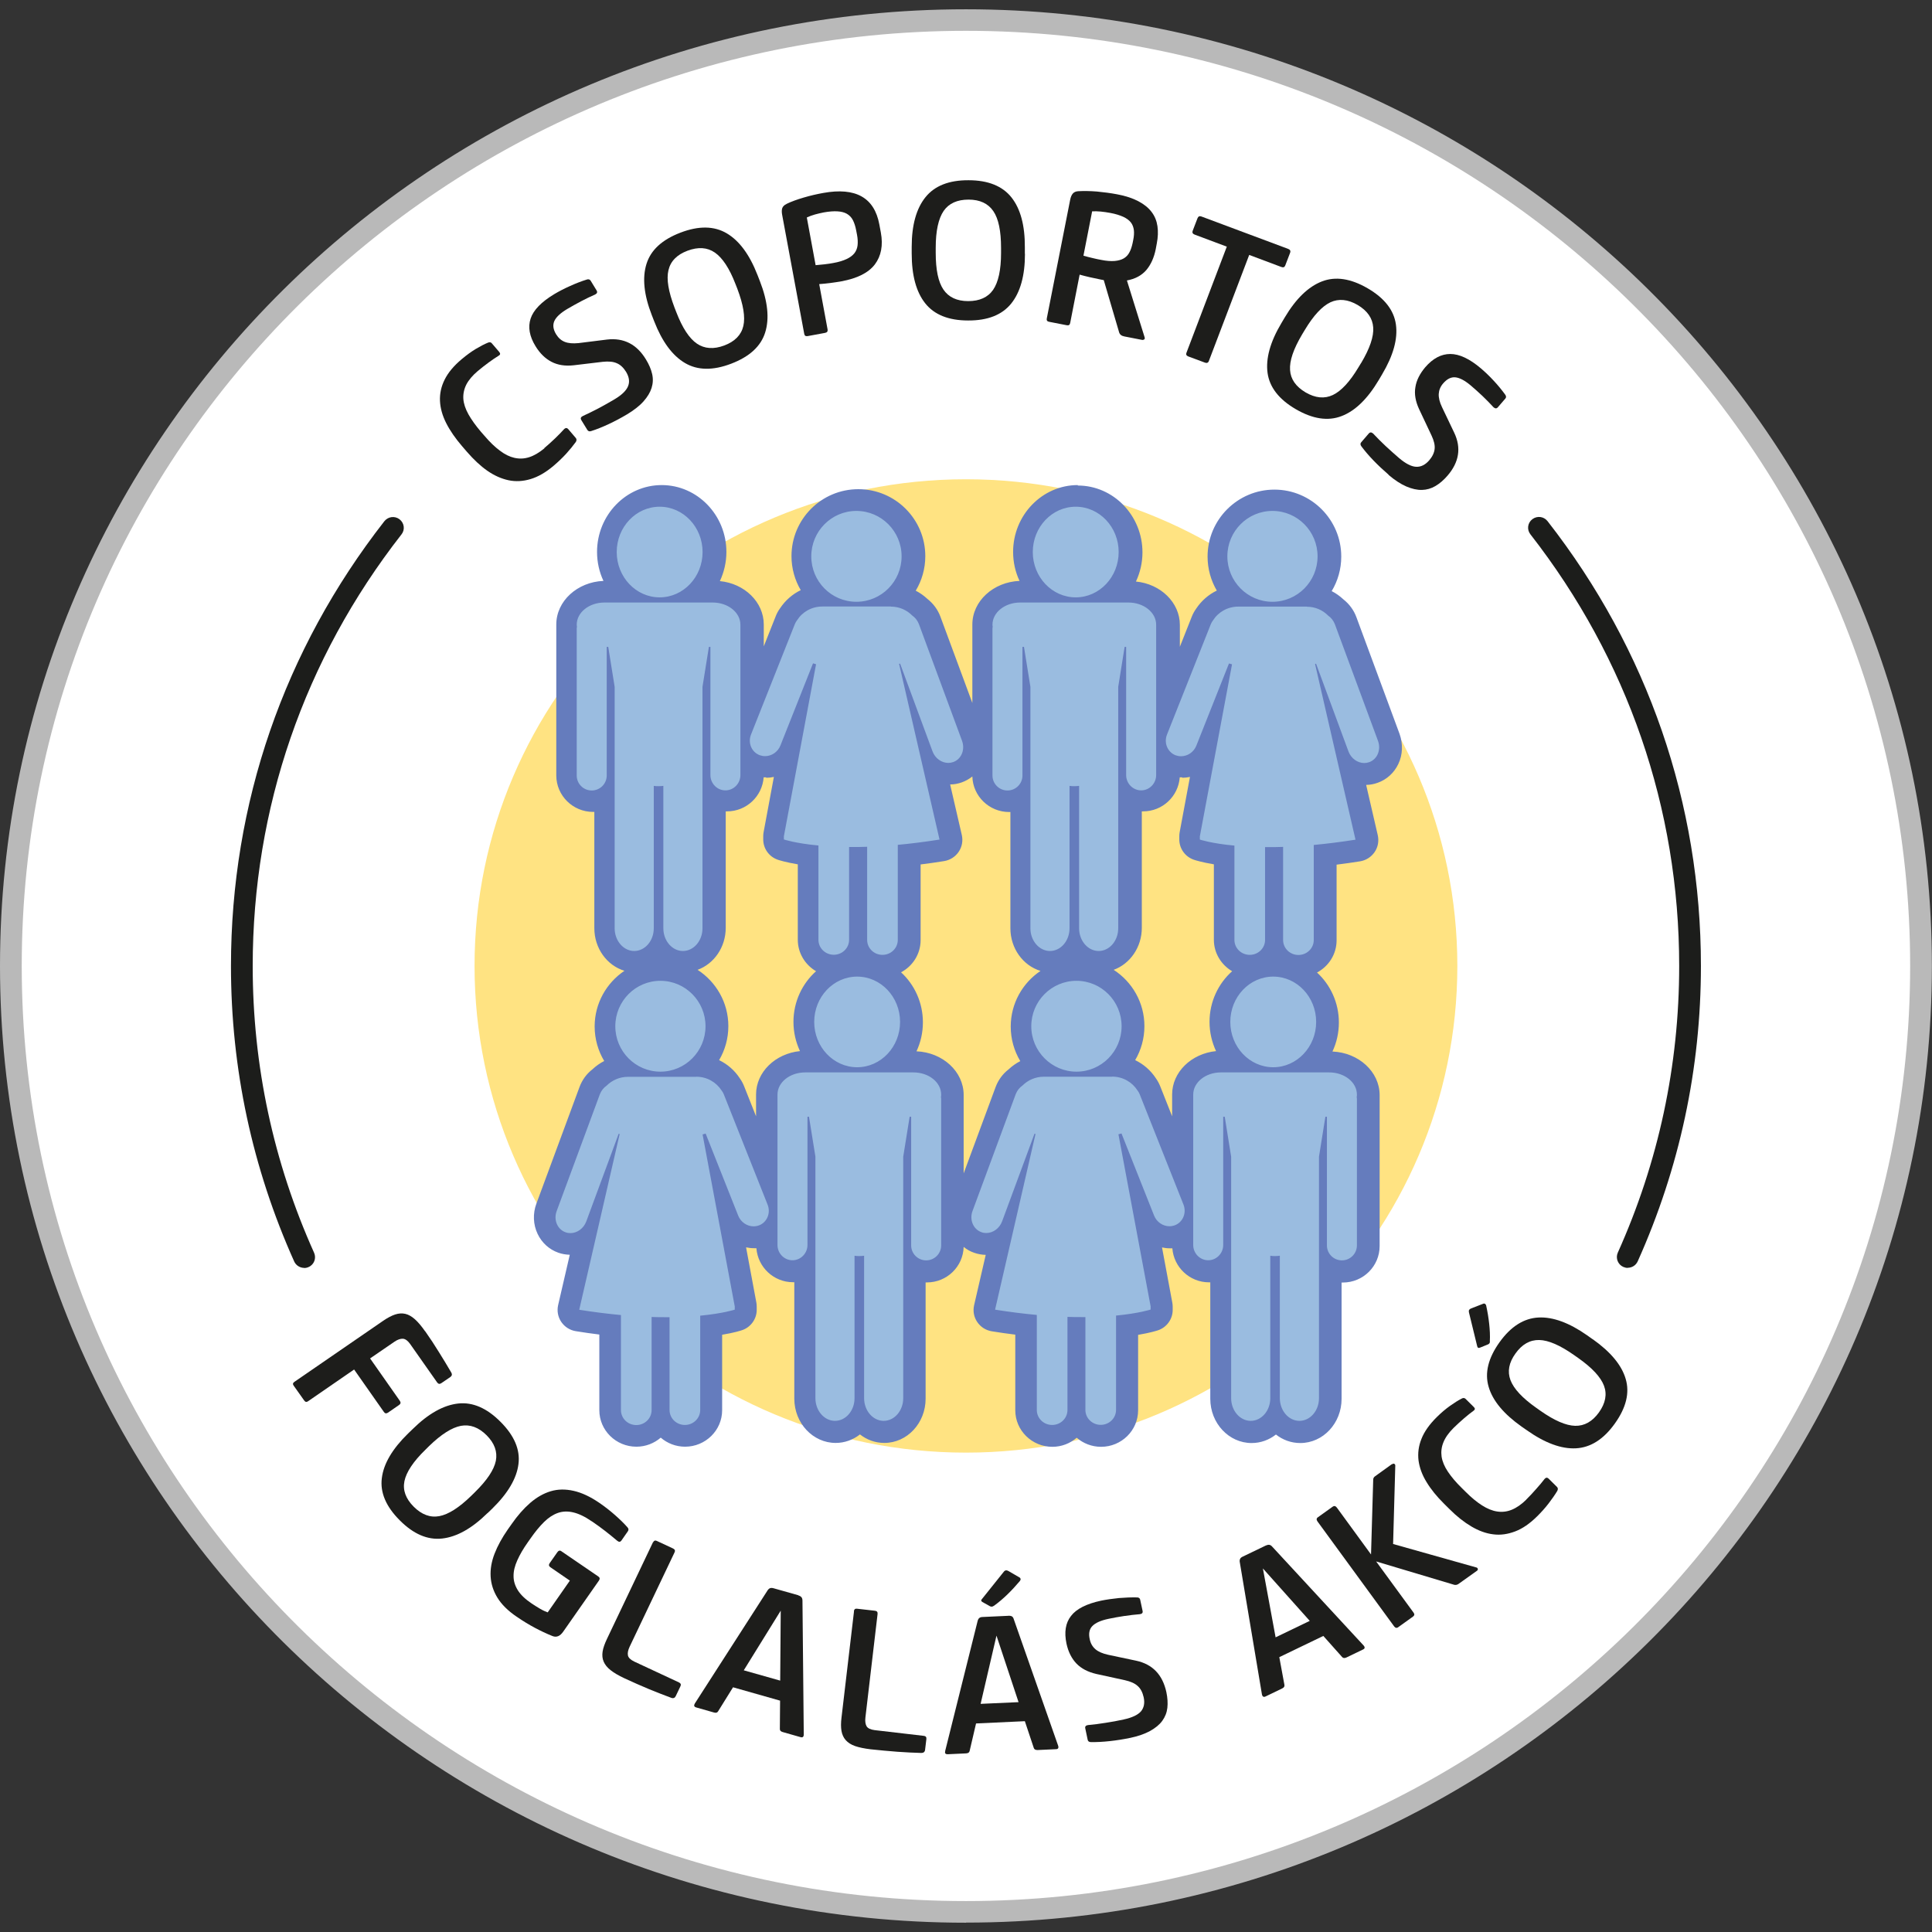
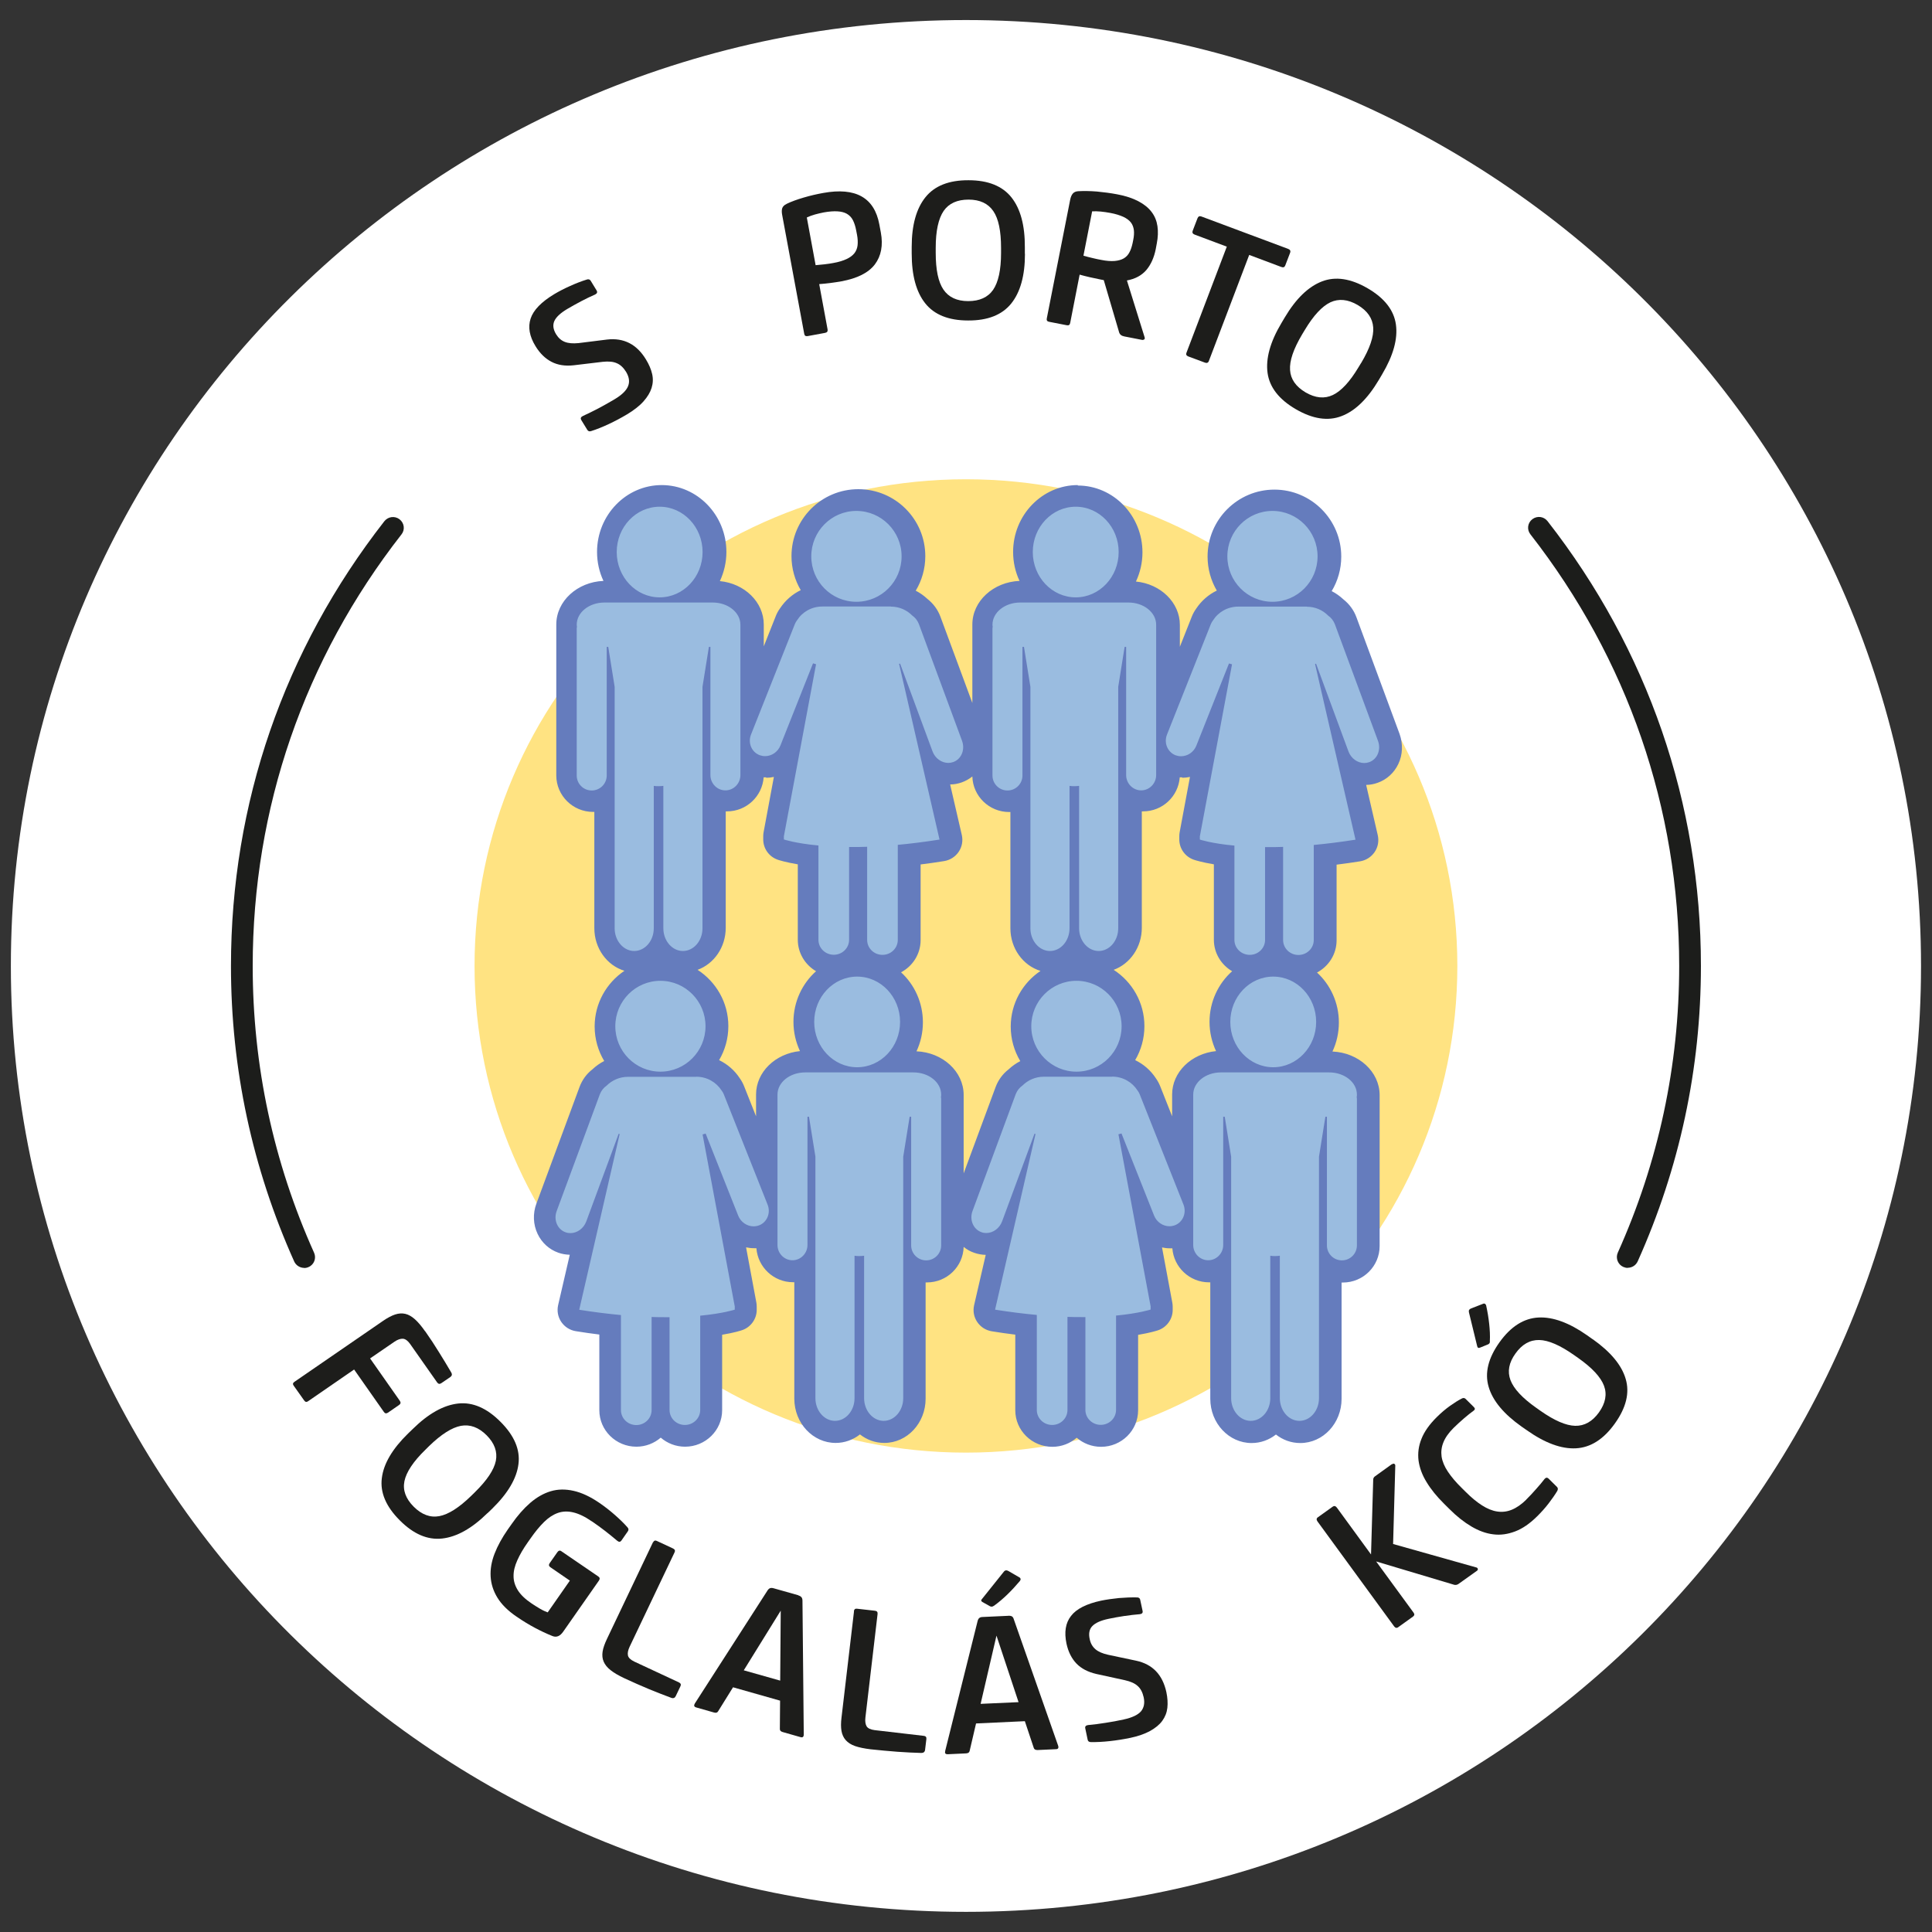
<svg xmlns="http://www.w3.org/2000/svg" width="104" height="104" viewBox="0 0 104 104" fill="none">
  <rect x="0" y="0" width="104" height="104" fill="#333333" stroke="none" />
  <g clip-path="url(#clip0_929_547)">
    <path d="M51.997 102.915C80.391 102.915 103.409 80.118 103.409 51.997C103.409 23.876 80.391 1.079 51.997 1.079C23.603 1.079 0.585 23.876 0.585 51.997C0.585 80.118 23.603 102.915 51.997 102.915Z" fill="white" />
-     <path d="M51.997 103.5C23.328 103.5 0 80.397 0 51.997C0 23.598 23.328 0.5 51.997 0.5C80.667 0.5 103.994 23.603 103.994 51.997C103.994 80.391 80.667 103.494 51.997 103.494V103.5ZM51.997 1.659C23.971 1.659 1.17 24.241 1.17 51.997C1.17 79.754 23.971 102.335 51.997 102.335C80.023 102.335 102.824 79.754 102.824 51.997C102.824 24.241 80.029 1.659 51.997 1.659Z" fill="#B9B9B9" />
    <path d="M51.997 25.695C59.088 25.695 65.758 28.43 70.778 33.396C75.793 38.362 78.554 44.968 78.554 51.997C78.554 59.026 75.793 65.626 70.778 70.598C65.764 75.564 59.094 78.299 51.997 78.299C44.9 78.299 38.236 75.564 33.216 70.598C28.201 65.632 25.44 59.026 25.44 51.997C25.44 44.968 28.201 38.368 33.216 33.396C38.23 28.43 44.9 25.695 51.997 25.695ZM51.997 23.957C44.754 23.957 37.504 26.692 31.975 32.168C20.917 43.12 20.917 60.874 31.975 71.821C37.504 77.297 44.748 80.032 51.997 80.032C59.246 80.032 66.49 77.297 72.019 71.821C83.077 60.869 83.077 43.114 72.019 32.168C66.49 26.692 59.246 23.957 51.997 23.957Z" fill="white" />
-     <path d="M29.296 24.125C29.494 23.957 29.688 23.783 29.881 23.598C30.074 23.412 30.238 23.244 30.372 23.093C30.448 23.024 30.518 23.024 30.583 23.093L30.998 23.58C31.045 23.638 31.045 23.708 30.998 23.789C30.852 23.991 30.676 24.206 30.471 24.432C30.267 24.652 30.044 24.866 29.805 25.069C29.383 25.429 28.968 25.666 28.564 25.788C28.16 25.91 27.762 25.933 27.376 25.852C26.99 25.77 26.61 25.602 26.235 25.342C25.861 25.081 25.498 24.739 25.136 24.322L24.866 24.009C24.509 23.592 24.223 23.18 24.018 22.775C23.813 22.369 23.702 21.969 23.684 21.581C23.667 21.193 23.749 20.805 23.936 20.434C24.123 20.057 24.427 19.692 24.855 19.333C25.112 19.118 25.364 18.933 25.604 18.788C25.849 18.643 26.066 18.527 26.265 18.446C26.352 18.411 26.423 18.417 26.47 18.475L26.873 18.944C26.943 19.031 26.938 19.095 26.844 19.147C26.692 19.24 26.51 19.362 26.306 19.512C26.101 19.663 25.902 19.819 25.715 19.976C25.434 20.213 25.229 20.457 25.1 20.706C24.977 20.955 24.925 21.21 24.942 21.471C24.96 21.732 25.054 22.01 25.217 22.305C25.381 22.595 25.604 22.908 25.89 23.244L26.078 23.458C26.364 23.794 26.639 24.061 26.908 24.258C27.172 24.461 27.435 24.588 27.692 24.646C27.95 24.704 28.213 24.698 28.482 24.612C28.745 24.53 29.02 24.368 29.307 24.131L29.296 24.125Z" fill="#1D1D1B" />
    <path d="M33.742 22.311C33.432 22.497 33.105 22.67 32.771 22.827C32.438 22.983 32.121 23.111 31.829 23.203C31.735 23.238 31.665 23.215 31.618 23.145L31.291 22.612C31.238 22.526 31.261 22.45 31.367 22.398C31.654 22.265 31.94 22.126 32.227 21.975C32.514 21.824 32.794 21.662 33.081 21.494C33.479 21.256 33.719 21.019 33.812 20.781C33.906 20.544 33.865 20.289 33.701 20.016C33.561 19.79 33.397 19.634 33.204 19.553C33.011 19.466 32.759 19.443 32.443 19.477L30.881 19.663C30.419 19.715 30.021 19.651 29.688 19.477C29.354 19.304 29.067 19.026 28.828 18.637C28.5 18.104 28.412 17.606 28.564 17.148C28.716 16.69 29.138 16.256 29.828 15.838C30.08 15.688 30.366 15.537 30.682 15.398C30.998 15.253 31.302 15.137 31.583 15.05C31.677 15.016 31.747 15.039 31.794 15.108L32.116 15.636C32.168 15.723 32.145 15.798 32.04 15.85C31.794 15.96 31.536 16.082 31.273 16.221C31.01 16.36 30.764 16.499 30.536 16.632C30.167 16.852 29.939 17.067 29.84 17.281C29.746 17.496 29.775 17.733 29.939 18C30.062 18.197 30.214 18.33 30.407 18.405C30.6 18.481 30.846 18.498 31.144 18.469L32.677 18.278C33.573 18.174 34.275 18.527 34.772 19.35C34.936 19.617 35.047 19.877 35.105 20.132C35.164 20.387 35.152 20.636 35.076 20.88C35 21.123 34.854 21.367 34.637 21.61C34.421 21.853 34.117 22.085 33.736 22.317L33.742 22.311Z" fill="#1D1D1B" />
-     <path d="M40.904 15.132C41.331 16.227 41.424 17.148 41.19 17.896C40.956 18.643 40.348 19.199 39.365 19.576C38.382 19.953 37.551 19.941 36.872 19.541C36.194 19.141 35.644 18.394 35.217 17.299L35.088 16.968C34.661 15.873 34.567 14.952 34.801 14.204C35.035 13.457 35.644 12.901 36.627 12.524C37.61 12.147 38.44 12.159 39.119 12.559C39.798 12.959 40.348 13.706 40.775 14.801L40.904 15.132ZM39.593 15.294C39.265 14.442 38.891 13.88 38.481 13.596C38.072 13.312 37.58 13.283 37.007 13.497C36.434 13.712 36.094 14.065 35.983 14.546C35.866 15.027 35.983 15.694 36.305 16.545L36.404 16.8C36.732 17.652 37.106 18.22 37.516 18.498C37.925 18.776 38.417 18.811 38.99 18.597C39.558 18.382 39.903 18.029 40.014 17.548C40.126 17.067 40.014 16.401 39.693 15.549L39.593 15.294Z" fill="#1D1D1B" />
    <path d="M42.337 10.977C42.6 10.849 42.91 10.739 43.262 10.635C43.618 10.53 43.969 10.449 44.321 10.386C46.058 10.073 47.065 10.635 47.334 12.078L47.416 12.518C47.544 13.208 47.433 13.781 47.094 14.233C46.749 14.685 46.146 14.987 45.292 15.143C44.9 15.213 44.502 15.265 44.098 15.294L44.549 17.733C44.566 17.838 44.525 17.896 44.414 17.919L43.472 18.093C43.367 18.11 43.308 18.069 43.291 17.965L42.103 11.562C42.074 11.411 42.08 11.29 42.109 11.203C42.144 11.11 42.22 11.035 42.337 10.982V10.977ZM43.911 14.274C44.057 14.262 44.215 14.245 44.391 14.227C44.56 14.204 44.718 14.187 44.853 14.158C45.151 14.106 45.391 14.03 45.573 13.944C45.76 13.857 45.895 13.752 45.994 13.631C46.088 13.509 46.146 13.364 46.164 13.202C46.181 13.04 46.175 12.854 46.134 12.64L46.088 12.402C46.047 12.182 45.988 12.002 45.912 11.852C45.836 11.701 45.725 11.591 45.59 11.51C45.456 11.434 45.286 11.388 45.081 11.377C44.876 11.365 44.631 11.382 44.344 11.434C44.186 11.463 44.028 11.504 43.87 11.545C43.712 11.591 43.566 11.643 43.431 11.707L43.905 14.274H43.911Z" fill="#1D1D1B" />
    <path d="M55.174 13.665C55.174 14.842 54.922 15.734 54.431 16.343C53.94 16.951 53.167 17.258 52.114 17.252C51.061 17.252 50.288 16.939 49.803 16.325C49.317 15.711 49.077 14.819 49.077 13.642V13.289C49.077 12.113 49.329 11.22 49.821 10.612C50.312 10.003 51.084 9.696 52.137 9.702C53.191 9.702 53.963 10.015 54.449 10.629C54.934 11.243 55.174 12.136 55.168 13.312V13.665H55.174ZM53.887 13.347C53.887 12.437 53.752 11.776 53.471 11.365C53.191 10.954 52.746 10.745 52.137 10.745C51.529 10.745 51.078 10.948 50.798 11.353C50.517 11.765 50.37 12.425 50.37 13.335V13.607C50.37 14.517 50.505 15.178 50.786 15.589C51.067 16.001 51.511 16.209 52.12 16.209C52.728 16.209 53.179 16.006 53.46 15.601C53.741 15.19 53.887 14.529 53.887 13.619V13.347Z" fill="#1D1D1B" />
    <path d="M62.219 13.387C62.125 13.868 61.95 14.251 61.704 14.54C61.452 14.83 61.107 15.016 60.662 15.097L61.61 18.139C61.633 18.203 61.628 18.243 61.593 18.272C61.557 18.295 61.517 18.307 61.47 18.295L60.522 18.11C60.37 18.081 60.276 18.006 60.241 17.884L59.416 15.079L59.24 15.045C59.042 15.004 58.849 14.963 58.667 14.923C58.486 14.882 58.304 14.836 58.117 14.784L57.608 17.386C57.59 17.49 57.526 17.53 57.421 17.507L56.473 17.322C56.368 17.305 56.327 17.241 56.35 17.137L57.608 10.751C57.637 10.606 57.684 10.496 57.748 10.421C57.813 10.345 57.912 10.299 58.041 10.293C58.345 10.276 58.679 10.281 59.047 10.31C59.41 10.345 59.779 10.392 60.142 10.461C60.604 10.548 60.984 10.675 61.288 10.838C61.593 11 61.827 11.191 61.996 11.417C62.166 11.643 62.265 11.892 62.306 12.176C62.347 12.46 62.336 12.767 62.271 13.103L62.219 13.382V13.387ZM59.276 13.99C59.562 14.048 59.808 14.065 60.007 14.048C60.2 14.03 60.364 13.984 60.493 13.909C60.621 13.834 60.727 13.723 60.797 13.584C60.873 13.445 60.925 13.283 60.967 13.092L61.002 12.918C61.043 12.721 61.054 12.541 61.037 12.391C61.019 12.24 60.967 12.095 60.879 11.979C60.785 11.857 60.651 11.759 60.469 11.672C60.288 11.591 60.06 11.516 59.773 11.463C59.592 11.429 59.422 11.405 59.252 11.388C59.083 11.371 58.93 11.371 58.79 11.377L58.322 13.764C58.48 13.81 58.644 13.851 58.813 13.891C58.983 13.932 59.141 13.967 59.276 13.99Z" fill="#1D1D1B" />
    <path d="M66.039 13.277L64.307 12.628C64.202 12.588 64.167 12.518 64.202 12.425L64.46 11.753C64.501 11.649 64.571 11.614 64.676 11.655L69.345 13.399C69.45 13.44 69.486 13.509 69.445 13.613L69.187 14.286C69.152 14.384 69.082 14.413 68.976 14.372L67.245 13.723L65.074 19.431C65.039 19.53 64.963 19.559 64.857 19.518L63.968 19.188C63.863 19.147 63.828 19.078 63.869 18.985L66.039 13.277Z" fill="#1D1D1B" />
    <path d="M74.219 20.457C73.616 21.471 72.949 22.12 72.218 22.398C71.486 22.682 70.661 22.555 69.754 22.027C68.848 21.5 68.339 20.845 68.233 20.074C68.128 19.304 68.374 18.405 68.976 17.397L69.158 17.09C69.76 16.076 70.427 15.433 71.159 15.149C71.89 14.865 72.715 14.992 73.622 15.52C74.529 16.047 75.038 16.702 75.143 17.473C75.249 18.243 75.003 19.136 74.4 20.15L74.219 20.457ZM73.271 19.541C73.739 18.753 73.956 18.116 73.92 17.623C73.885 17.131 73.61 16.731 73.084 16.418C72.557 16.111 72.066 16.064 71.615 16.273C71.165 16.488 70.702 16.986 70.234 17.768L70.094 18C69.626 18.788 69.409 19.425 69.444 19.918C69.474 20.41 69.754 20.81 70.281 21.123C70.808 21.43 71.299 21.477 71.75 21.262C72.2 21.048 72.662 20.549 73.13 19.767L73.271 19.535V19.541Z" fill="#1D1D1B" />
-     <path d="M74.745 25.55C74.47 25.313 74.201 25.064 73.944 24.797C73.686 24.53 73.47 24.276 73.283 24.026C73.224 23.945 73.218 23.876 73.271 23.812L73.68 23.337C73.751 23.256 73.827 23.261 73.915 23.337C74.131 23.569 74.359 23.794 74.593 24.015C74.827 24.235 75.073 24.449 75.319 24.664C75.67 24.959 75.974 25.116 76.231 25.127C76.489 25.139 76.723 25.023 76.934 24.78C77.109 24.577 77.203 24.374 77.226 24.171C77.25 23.963 77.191 23.719 77.056 23.435L76.389 22.021C76.196 21.604 76.126 21.21 76.191 20.839C76.249 20.468 76.43 20.115 76.723 19.767C77.133 19.292 77.583 19.055 78.069 19.055C78.554 19.055 79.104 19.309 79.719 19.831C79.941 20.022 80.175 20.242 80.409 20.497C80.649 20.752 80.848 21.002 81.023 21.239C81.082 21.32 81.088 21.39 81.035 21.453L80.631 21.923C80.561 22.004 80.485 21.998 80.397 21.923C80.216 21.726 80.017 21.523 79.806 21.32C79.59 21.117 79.379 20.926 79.18 20.758C78.853 20.48 78.572 20.335 78.344 20.312C78.11 20.289 77.893 20.399 77.688 20.636C77.536 20.81 77.46 21.002 77.448 21.204C77.437 21.407 77.495 21.651 77.624 21.917L78.285 23.302C78.665 24.107 78.549 24.878 77.917 25.608C77.712 25.846 77.495 26.031 77.267 26.165C77.039 26.298 76.799 26.367 76.542 26.373C76.284 26.379 76.003 26.315 75.705 26.188C75.406 26.06 75.085 25.852 74.745 25.562V25.55Z" fill="#1D1D1B" />
    <path d="M22.889 71.664C23.146 72.029 23.392 72.4 23.626 72.782C23.86 73.159 24.088 73.53 24.299 73.895C24.346 73.988 24.328 74.063 24.24 74.127L23.755 74.457C23.667 74.515 23.597 74.504 23.532 74.417L22.07 72.336C21.947 72.168 21.824 72.076 21.689 72.064C21.555 72.058 21.403 72.11 21.239 72.221L19.922 73.124L21.52 75.402C21.584 75.494 21.572 75.57 21.479 75.633L20.882 76.045C20.794 76.103 20.718 76.091 20.66 75.999L19.062 73.721L16.581 75.431C16.5 75.489 16.429 75.471 16.371 75.384L15.809 74.591C15.751 74.509 15.762 74.446 15.844 74.388L20.63 71.096C20.858 70.94 21.075 70.824 21.268 70.76C21.461 70.697 21.642 70.685 21.818 70.725C21.994 70.766 22.163 70.865 22.333 71.015C22.503 71.166 22.69 71.386 22.883 71.664H22.889Z" fill="#1D1D1B" />
    <path d="M26.241 81.451C25.399 82.28 24.585 82.732 23.802 82.819C23.017 82.906 22.257 82.581 21.52 81.84C20.777 81.098 20.455 80.339 20.554 79.568C20.648 78.792 21.122 77.992 21.964 77.169L22.222 76.92C23.064 76.091 23.878 75.639 24.662 75.552C25.446 75.466 26.206 75.796 26.943 76.537C27.686 77.279 28.008 78.038 27.909 78.809C27.815 79.58 27.341 80.385 26.499 81.208L26.241 81.457V81.451ZM25.563 80.327C26.218 79.684 26.592 79.122 26.692 78.635C26.785 78.148 26.622 77.691 26.195 77.262C25.767 76.833 25.305 76.665 24.814 76.752C24.322 76.845 23.749 77.21 23.093 77.847L22.901 78.038C22.245 78.676 21.871 79.244 21.771 79.73C21.672 80.217 21.841 80.675 22.269 81.104C22.696 81.532 23.158 81.706 23.649 81.614C24.141 81.521 24.714 81.156 25.369 80.518L25.563 80.327Z" fill="#1D1D1B" />
    <path d="M31.852 81.892C31.484 81.637 31.15 81.48 30.852 81.411C30.553 81.341 30.279 81.353 30.021 81.445C29.764 81.538 29.518 81.701 29.284 81.932C29.044 82.17 28.804 82.46 28.564 82.807L28.412 83.022C28.166 83.369 27.979 83.694 27.845 83.995C27.71 84.296 27.64 84.581 27.645 84.847C27.645 85.114 27.727 85.368 27.88 85.612C28.032 85.85 28.277 86.087 28.623 86.319C28.763 86.412 28.909 86.504 29.067 86.597C29.225 86.69 29.366 86.753 29.483 86.794L30.676 85.085L29.629 84.366C29.541 84.308 29.529 84.233 29.588 84.146L30.003 83.555C30.068 83.462 30.144 83.445 30.226 83.508L32.203 84.859C32.291 84.916 32.303 84.992 32.239 85.085L30.319 87.831C30.15 88.075 29.957 88.156 29.74 88.069C29.407 87.936 29.091 87.785 28.787 87.623C28.482 87.46 28.155 87.263 27.809 87.026C27.341 86.707 26.996 86.365 26.774 86C26.551 85.635 26.434 85.258 26.411 84.864C26.388 84.47 26.458 84.059 26.622 83.636C26.785 83.213 27.025 82.778 27.335 82.332L27.54 82.042C27.856 81.585 28.195 81.202 28.541 80.901C28.892 80.6 29.255 80.391 29.641 80.275C30.027 80.159 30.436 80.153 30.875 80.252C31.314 80.35 31.776 80.565 32.274 80.907C32.56 81.104 32.835 81.318 33.099 81.55C33.362 81.782 33.59 82.002 33.777 82.216C33.842 82.286 33.847 82.355 33.801 82.425L33.45 82.929C33.391 83.01 33.321 83.016 33.233 82.946C33.028 82.772 32.812 82.599 32.584 82.419C32.355 82.239 32.11 82.066 31.858 81.892H31.852Z" fill="#1D1D1B" />
    <path d="M35.152 83.028C35.199 82.935 35.264 82.906 35.351 82.946L36.235 83.358C36.328 83.404 36.358 83.474 36.311 83.566L33.894 88.642C33.807 88.828 33.777 88.979 33.801 89.106C33.824 89.234 33.941 89.344 34.14 89.442L36.551 90.566C36.644 90.613 36.674 90.682 36.627 90.775L36.375 91.302C36.328 91.401 36.246 91.436 36.135 91.395C35.773 91.262 35.375 91.105 34.936 90.926C34.503 90.746 34.058 90.549 33.608 90.34C33.298 90.195 33.052 90.051 32.87 89.906C32.689 89.767 32.566 89.61 32.496 89.448C32.426 89.286 32.408 89.106 32.438 88.909C32.467 88.712 32.549 88.486 32.672 88.225L35.152 83.016V83.028Z" fill="#1D1D1B" />
    <path d="M42.981 85.884C43.063 85.907 43.115 85.942 43.15 85.989C43.185 86.035 43.197 86.099 43.197 86.174L43.267 93.365C43.267 93.493 43.209 93.545 43.092 93.51L42.138 93.238C42.027 93.209 41.974 93.151 41.98 93.064L41.992 91.546L39.459 90.827L38.657 92.119C38.616 92.195 38.54 92.218 38.429 92.183L37.475 91.911C37.358 91.876 37.34 91.806 37.405 91.696L41.307 85.629C41.348 85.56 41.395 85.519 41.442 85.496C41.495 85.473 41.559 85.473 41.641 85.496L42.975 85.873L42.981 85.884ZM40.032 89.912L41.998 90.468L42.027 86.701L40.038 89.912H40.032Z" fill="#1D1D1B" />
    <path d="M45.965 86.736C45.977 86.632 46.035 86.585 46.129 86.597L47.1 86.707C47.205 86.719 47.252 86.777 47.24 86.881L46.585 92.455C46.562 92.658 46.585 92.815 46.649 92.925C46.714 93.035 46.86 93.104 47.082 93.133L49.727 93.441C49.832 93.452 49.879 93.51 49.867 93.614L49.797 94.194C49.785 94.304 49.715 94.362 49.598 94.362C49.212 94.35 48.779 94.333 48.311 94.298C47.843 94.263 47.357 94.217 46.866 94.165C46.526 94.124 46.246 94.066 46.029 93.991C45.813 93.916 45.643 93.805 45.526 93.672C45.409 93.539 45.333 93.377 45.298 93.18C45.263 92.983 45.263 92.745 45.298 92.461L45.971 86.742L45.965 86.736Z" fill="#1D1D1B" />
    <path d="M54.285 86.974C54.367 86.974 54.431 86.985 54.478 87.014C54.525 87.043 54.554 87.101 54.577 87.177L56.959 93.968C57 94.09 56.959 94.159 56.842 94.159L55.853 94.205C55.742 94.205 55.671 94.171 55.648 94.09L55.168 92.652L52.541 92.774L52.196 94.252C52.178 94.339 52.114 94.379 52.003 94.385L51.014 94.431C50.891 94.431 50.85 94.379 50.88 94.252L52.623 87.269C52.641 87.194 52.67 87.136 52.711 87.101C52.752 87.066 52.816 87.043 52.898 87.043L54.285 86.979V86.974ZM52.787 91.719L54.829 91.627L53.641 88.046L52.787 91.719ZM53.489 86.446C53.419 86.499 53.349 86.499 53.278 86.458L52.886 86.238C52.804 86.191 52.799 86.133 52.869 86.064L54.033 84.609C54.097 84.522 54.185 84.511 54.285 84.569L54.882 84.916C54.917 84.934 54.934 84.963 54.94 85.004C54.94 85.044 54.922 85.079 54.893 85.114C54.677 85.368 54.46 85.606 54.226 85.832C53.992 86.058 53.746 86.267 53.489 86.452V86.446Z" fill="#1D1D1B" />
    <path d="M60.832 93.551C60.475 93.626 60.112 93.684 59.744 93.724C59.375 93.765 59.036 93.782 58.726 93.777C58.626 93.777 58.568 93.736 58.55 93.655L58.421 93.041C58.398 92.942 58.445 92.878 58.568 92.861C58.884 92.832 59.2 92.791 59.521 92.739C59.843 92.693 60.165 92.629 60.487 92.56C60.943 92.461 61.247 92.316 61.417 92.125C61.581 91.928 61.633 91.673 61.563 91.36C61.505 91.105 61.405 90.902 61.247 90.763C61.095 90.618 60.861 90.514 60.551 90.445L59.012 90.109C58.562 90.004 58.205 89.819 57.942 89.546C57.684 89.274 57.503 88.915 57.409 88.475C57.28 87.86 57.356 87.362 57.655 86.985C57.947 86.603 58.492 86.33 59.281 86.162C59.568 86.104 59.89 86.058 60.235 86.023C60.586 85.994 60.908 85.983 61.2 85.989C61.3 85.989 61.358 86.029 61.376 86.11L61.505 86.713C61.528 86.817 61.481 86.875 61.358 86.892C61.089 86.916 60.809 86.945 60.51 86.991C60.218 87.037 59.937 87.084 59.673 87.142C59.252 87.229 58.965 87.362 58.802 87.53C58.638 87.698 58.591 87.936 58.661 88.243C58.708 88.469 58.813 88.648 58.971 88.782C59.129 88.915 59.358 89.013 59.65 89.077L61.16 89.396C62.043 89.587 62.581 90.149 62.786 91.088C62.85 91.395 62.868 91.679 62.839 91.934C62.809 92.195 62.716 92.426 62.564 92.635C62.412 92.844 62.189 93.023 61.908 93.18C61.622 93.336 61.259 93.464 60.82 93.556L60.832 93.551Z" fill="#1D1D1B" />
-     <path d="M68.146 83.195C68.222 83.161 68.286 83.149 68.339 83.161C68.391 83.172 68.444 83.207 68.497 83.271L73.4 88.573C73.487 88.671 73.476 88.747 73.371 88.793L72.481 89.222C72.382 89.268 72.3 89.263 72.247 89.199L71.235 88.063L68.865 89.205L69.14 90.694C69.158 90.781 69.117 90.844 69.017 90.891L68.128 91.32C68.023 91.372 67.953 91.331 67.929 91.204L66.741 84.111C66.724 84.036 66.73 83.972 66.753 83.92C66.776 83.868 66.823 83.827 66.899 83.792L68.151 83.19L68.146 83.195ZM68.666 88.138L70.504 87.252L67.982 84.43L68.666 88.138Z" fill="#1D1D1B" />
    <path d="M74.939 78.821C74.985 78.786 75.026 78.78 75.061 78.803C75.097 78.826 75.114 78.861 75.108 78.913L74.991 83.114L79.455 84.372C79.502 84.378 79.537 84.407 79.549 84.447C79.561 84.488 79.549 84.528 79.502 84.557L78.519 85.258C78.449 85.311 78.367 85.328 78.285 85.311L74.078 84.053L76.091 86.806C76.156 86.892 76.144 86.962 76.056 87.026L75.272 87.588C75.19 87.652 75.114 87.634 75.05 87.553L70.919 81.897C70.855 81.805 70.86 81.73 70.948 81.671L71.732 81.109C71.814 81.046 71.89 81.063 71.96 81.15L73.803 83.677L73.92 79.655C73.92 79.574 73.956 79.51 74.026 79.464L74.927 78.815L74.939 78.821Z" fill="#1D1D1B" />
    <path d="M82.159 80.721C82.34 80.542 82.521 80.35 82.697 80.147C82.872 79.951 83.025 79.771 83.147 79.609C83.218 79.528 83.288 79.528 83.358 79.591L83.814 80.043C83.867 80.095 83.873 80.165 83.832 80.252C83.703 80.466 83.545 80.692 83.358 80.936C83.171 81.179 82.966 81.405 82.744 81.625C82.352 82.013 81.96 82.286 81.562 82.436C81.164 82.587 80.772 82.645 80.38 82.593C79.988 82.546 79.596 82.402 79.204 82.17C78.812 81.938 78.42 81.631 78.028 81.237L77.735 80.947C77.343 80.559 77.027 80.171 76.793 79.782C76.553 79.394 76.413 79.006 76.36 78.618C76.314 78.23 76.36 77.841 76.518 77.453C76.67 77.065 76.945 76.677 77.343 76.282C77.583 76.045 77.817 75.848 78.051 75.68C78.279 75.518 78.49 75.384 78.683 75.286C78.765 75.24 78.835 75.245 78.894 75.303L79.333 75.738C79.415 75.813 79.409 75.883 79.315 75.946C79.169 76.051 78.999 76.184 78.806 76.352C78.613 76.52 78.426 76.688 78.25 76.862C77.987 77.123 77.805 77.378 77.7 77.638C77.595 77.893 77.566 78.154 77.601 78.409C77.642 78.67 77.753 78.942 77.94 79.22C78.127 79.499 78.373 79.794 78.689 80.101L78.888 80.298C79.198 80.611 79.496 80.855 79.777 81.034C80.058 81.214 80.327 81.324 80.591 81.364C80.854 81.405 81.117 81.376 81.374 81.272C81.632 81.167 81.895 80.988 82.159 80.727V80.721Z" fill="#1D1D1B" />
    <path d="M80.204 72.209C80.204 72.296 80.163 72.348 80.081 72.377L79.666 72.545C79.578 72.58 79.531 72.545 79.514 72.452L79.075 70.65C79.046 70.546 79.087 70.471 79.198 70.43L79.841 70.181C79.877 70.163 79.912 70.169 79.947 70.192C79.976 70.216 79.999 70.25 80.005 70.297C80.076 70.621 80.128 70.94 80.163 71.258C80.198 71.577 80.216 71.896 80.198 72.215L80.204 72.209ZM85.733 72.087C86.699 72.771 87.296 73.484 87.512 74.231C87.734 74.979 87.535 75.778 86.927 76.63C86.319 77.482 85.616 77.922 84.832 77.963C84.048 78.004 83.171 77.679 82.205 77.001L81.913 76.798C80.947 76.115 80.351 75.402 80.134 74.654C79.912 73.907 80.111 73.107 80.719 72.255C81.328 71.403 82.03 70.963 82.814 70.922C83.598 70.882 84.475 71.206 85.441 71.884L85.733 72.093V72.087ZM84.733 72.945C83.984 72.418 83.358 72.145 82.861 72.133C82.357 72.122 81.93 72.365 81.579 72.858C81.222 73.35 81.135 73.831 81.31 74.295C81.486 74.758 81.948 75.257 82.697 75.784L82.919 75.941C83.668 76.468 84.294 76.74 84.791 76.752C85.289 76.763 85.722 76.52 86.073 76.028C86.424 75.535 86.517 75.054 86.342 74.591C86.166 74.127 85.704 73.629 84.955 73.101L84.733 72.945Z" fill="#1D1D1B" />
    <path d="M51.997 78.195C66.606 78.195 78.449 66.466 78.449 51.997C78.449 37.529 66.606 25.799 51.997 25.799C37.388 25.799 25.545 37.529 25.545 51.997C25.545 66.466 37.388 78.195 51.997 78.195Z" fill="#FFE382" />
    <path d="M87.623 68.251C87.541 68.251 87.465 68.234 87.383 68.199C87.091 68.072 86.956 67.724 87.085 67.434C89.279 62.549 90.391 57.357 90.391 51.997C90.391 43.508 87.618 35.477 82.381 28.761C82.182 28.506 82.229 28.146 82.486 27.949C82.744 27.752 83.106 27.799 83.305 28.054C88.706 34.972 91.561 43.253 91.561 51.997C91.561 57.519 90.414 62.868 88.156 67.903C88.056 68.118 87.846 68.245 87.618 68.245L87.623 68.251Z" fill="#1C1D1B" />
    <path d="M16.377 68.251C16.154 68.251 15.938 68.124 15.838 67.909C13.58 62.874 12.433 57.525 12.433 52.003C12.433 43.253 15.289 34.978 20.689 28.059C20.888 27.804 21.256 27.758 21.508 27.955C21.765 28.152 21.812 28.517 21.613 28.766C16.371 35.477 13.603 43.514 13.603 52.003C13.603 57.363 14.715 62.555 16.909 67.44C17.038 67.73 16.909 68.077 16.611 68.205C16.535 68.24 16.453 68.257 16.371 68.257L16.377 68.251Z" fill="#1C1D1B" />
    <path d="M59.164 77.302C58.573 77.302 58.064 76.943 57.854 76.427C57.643 76.937 57.134 77.302 56.543 77.302C55.765 77.302 55.133 76.682 55.133 75.917V71.328C54.554 71.264 53.969 71.183 53.378 71.091C53.22 71.067 53.079 70.975 52.986 70.841C52.898 70.708 52.863 70.546 52.898 70.389L53.735 66.768C53.512 66.901 53.261 66.971 52.998 66.971C52.84 66.971 52.687 66.942 52.541 66.889C52.196 66.768 51.915 66.513 51.757 66.177C51.587 65.817 51.57 65.383 51.716 64.995L54.039 58.713C54.144 58.429 54.326 58.186 54.566 58.006C54.905 57.682 55.326 57.479 55.788 57.415C55.233 56.865 54.887 56.105 54.887 55.26C54.887 53.591 56.239 52.235 57.906 52.235C59.574 52.235 60.92 53.591 60.92 55.26C60.92 56.1 60.58 56.859 60.025 57.404C60.686 57.473 61.277 57.838 61.639 58.406C61.698 58.487 61.762 58.597 61.803 58.707L63.576 63.175C63.576 63.175 63.576 58.945 63.576 58.933C63.593 57.948 64.518 57.172 65.653 57.172H66.443C65.916 56.627 65.589 55.868 65.589 55.033C65.589 53.37 66.888 52.014 68.485 52.014C70.082 52.014 71.381 53.37 71.381 55.033C71.381 55.868 71.053 56.627 70.527 57.172H71.492C72.639 57.172 73.569 57.966 73.569 58.945C73.569 58.986 73.569 59.026 73.569 59.067C73.569 59.101 73.569 59.13 73.569 59.159V67.063C73.569 67.828 72.943 68.448 72.177 68.448C71.943 68.448 71.72 68.39 71.522 68.286V75.286C71.522 76.282 70.784 77.088 69.883 77.088C69.345 77.088 68.871 76.804 68.573 76.364C68.274 76.804 67.794 77.088 67.262 77.088C66.355 77.088 65.624 76.277 65.624 75.286V68.274C65.431 68.379 65.208 68.436 64.969 68.436C64.202 68.436 63.576 67.811 63.576 67.034V66.414C63.506 66.455 63.435 66.49 63.359 66.519C63.202 66.582 63.032 66.611 62.856 66.611C62.353 66.611 61.879 66.339 61.616 65.916L62.423 70.233C62.429 70.268 62.435 70.302 62.435 70.337V70.511C62.435 70.76 62.277 70.98 62.037 71.061C62.014 71.067 61.528 71.23 60.574 71.351V75.912C60.574 76.677 59.943 77.297 59.164 77.297V77.302ZM36.767 77.302C36.176 77.302 35.667 76.943 35.456 76.427C35.246 76.937 34.737 77.302 34.146 77.302C33.368 77.302 32.736 76.682 32.736 75.917V71.328C32.157 71.264 31.572 71.183 30.98 71.091C30.823 71.067 30.682 70.975 30.588 70.841C30.501 70.708 30.466 70.546 30.501 70.389L31.337 66.768C31.115 66.901 30.863 66.971 30.6 66.971C30.442 66.971 30.29 66.942 30.144 66.889C29.799 66.768 29.518 66.513 29.36 66.177C29.19 65.817 29.173 65.383 29.319 64.995L31.642 58.713C31.747 58.429 31.928 58.186 32.168 58.006C32.508 57.682 32.929 57.479 33.391 57.415C32.835 56.865 32.49 56.105 32.49 55.26C32.49 53.591 33.842 52.235 35.509 52.235C37.177 52.235 38.522 53.591 38.522 55.26C38.522 56.1 38.183 56.859 37.627 57.404C38.288 57.473 38.879 57.838 39.242 58.406C39.3 58.481 39.359 58.591 39.406 58.702L41.179 63.169C41.179 63.169 41.179 58.939 41.179 58.928C41.196 57.942 42.121 57.166 43.256 57.166H44.046C43.519 56.621 43.191 55.862 43.191 55.028C43.191 53.365 44.49 52.009 46.088 52.009C47.685 52.009 48.984 53.365 48.984 55.028C48.984 55.862 48.656 56.621 48.13 57.166H49.095C50.242 57.166 51.172 57.96 51.172 58.939C51.172 58.98 51.172 59.02 51.172 59.061C51.172 59.096 51.172 59.124 51.172 59.154V67.057C51.172 67.822 50.546 68.442 49.779 68.442C49.545 68.442 49.323 68.384 49.124 68.28V75.28C49.124 76.277 48.387 77.082 47.486 77.082C46.948 77.082 46.474 76.798 46.175 76.358C45.877 76.798 45.397 77.082 44.865 77.082C43.958 77.082 43.227 76.271 43.227 75.28V68.269C43.033 68.373 42.811 68.431 42.571 68.431C41.805 68.431 41.179 67.805 41.179 67.028V66.408C41.108 66.449 41.038 66.484 40.962 66.513C40.804 66.576 40.635 66.605 40.459 66.605C39.956 66.605 39.482 66.333 39.219 65.91L40.026 70.227C40.032 70.262 40.038 70.297 40.038 70.331V70.505C40.038 70.754 39.88 70.975 39.64 71.056C39.617 71.061 39.131 71.224 38.177 71.346V75.906C38.177 76.671 37.545 77.291 36.767 77.291V77.302ZM69.86 51.991C69.269 51.991 68.76 51.632 68.549 51.122C68.339 51.632 67.83 51.991 67.239 51.991C66.46 51.991 65.829 51.371 65.829 50.606V46.046C64.875 45.924 64.389 45.762 64.366 45.756C64.126 45.675 63.968 45.455 63.968 45.206V45.032C63.968 44.997 63.968 44.962 63.98 44.928L64.787 40.611C64.518 41.034 64.05 41.306 63.547 41.306C63.377 41.306 63.207 41.277 63.049 41.213C62.973 41.184 62.903 41.15 62.833 41.109V41.729C62.833 42.5 62.207 43.131 61.44 43.131C61.206 43.131 60.984 43.073 60.785 42.969V49.981C60.785 50.977 60.048 51.783 59.147 51.783C58.608 51.783 58.135 51.499 57.836 51.058C57.538 51.499 57.058 51.783 56.526 51.783C55.619 51.783 54.887 50.971 54.887 49.981V42.981C54.694 43.085 54.472 43.143 54.232 43.143C53.466 43.143 52.84 42.523 52.84 41.758V33.854C52.84 33.825 52.84 33.79 52.84 33.761C52.84 33.721 52.84 33.68 52.84 33.634C52.84 32.654 53.77 31.861 54.917 31.861H55.882C55.355 31.316 55.028 30.557 55.028 29.722C55.028 28.059 56.327 26.703 57.924 26.703C59.521 26.703 60.82 28.059 60.82 29.722C60.82 30.557 60.492 31.316 59.966 31.861H60.756C61.903 31.861 62.833 32.654 62.833 33.634V37.864L64.606 33.396C64.653 33.286 64.711 33.176 64.793 33.06C65.132 32.521 65.723 32.162 66.384 32.093C65.834 31.542 65.489 30.783 65.489 29.943C65.489 28.274 66.841 26.918 68.502 26.918C70.164 26.918 71.522 28.274 71.522 29.943C71.522 30.783 71.176 31.548 70.621 32.098C71.077 32.162 71.504 32.365 71.843 32.689C72.083 32.869 72.27 33.112 72.37 33.396L74.693 39.678C74.839 40.066 74.821 40.495 74.652 40.86C74.494 41.196 74.213 41.451 73.868 41.572C73.722 41.625 73.569 41.648 73.411 41.648C73.148 41.648 72.897 41.572 72.674 41.445L73.511 45.067C73.546 45.223 73.511 45.385 73.423 45.519C73.335 45.652 73.189 45.739 73.031 45.768C72.44 45.861 71.855 45.942 71.276 46.005V50.595C71.276 51.36 70.644 51.98 69.866 51.98L69.86 51.991ZM47.463 51.991C46.872 51.991 46.363 51.632 46.152 51.122C45.941 51.632 45.432 51.991 44.841 51.991C44.063 51.991 43.431 51.371 43.431 50.606V46.046C42.478 45.924 41.992 45.762 41.968 45.756C41.729 45.675 41.571 45.455 41.571 45.206V45.032C41.571 44.997 41.571 44.962 41.582 44.928L42.39 40.611C42.121 41.034 41.653 41.306 41.149 41.306C40.98 41.306 40.81 41.277 40.652 41.213C40.576 41.184 40.506 41.15 40.436 41.109V41.729C40.436 42.5 39.81 43.131 39.043 43.131C38.809 43.131 38.587 43.073 38.388 42.969V49.981C38.388 50.977 37.651 51.783 36.749 51.783C36.211 51.783 35.737 51.499 35.439 51.058C35.141 51.499 34.661 51.783 34.128 51.783C33.221 51.783 32.49 50.971 32.49 49.981V42.981C32.297 43.085 32.075 43.143 31.835 43.143C31.068 43.143 30.442 42.523 30.442 41.758V33.854C30.442 33.819 30.442 33.79 30.442 33.761C30.442 33.721 30.442 33.68 30.442 33.64C30.442 32.66 31.372 31.866 32.519 31.866H33.485C32.958 31.322 32.63 30.563 32.63 29.728C32.63 28.065 33.929 26.709 35.527 26.709C37.124 26.709 38.423 28.065 38.423 29.728C38.423 30.563 38.095 31.322 37.569 31.866H38.358C39.505 31.866 40.436 32.66 40.436 33.64V37.87L42.208 33.402C42.255 33.292 42.314 33.182 42.396 33.066C42.735 32.527 43.326 32.168 43.987 32.098C43.437 31.548 43.092 30.789 43.092 29.948C43.092 28.28 44.444 26.924 46.105 26.924C47.767 26.924 49.118 28.28 49.118 29.948C49.118 30.789 48.773 31.554 48.217 32.104C48.679 32.168 49.101 32.371 49.44 32.695C49.68 32.875 49.867 33.124 49.967 33.402L52.29 39.684C52.436 40.072 52.418 40.501 52.249 40.866C52.091 41.202 51.81 41.457 51.465 41.578C51.318 41.63 51.166 41.654 51.008 41.654C50.745 41.654 50.493 41.578 50.271 41.451L51.108 45.072C51.143 45.229 51.108 45.391 51.02 45.525C50.932 45.658 50.786 45.745 50.628 45.774C50.037 45.866 49.452 45.947 48.873 46.011V50.601C48.873 51.365 48.241 51.986 47.463 51.986V51.991Z" fill="#9ABCE0" />
    <path d="M57.907 27.277C59.182 27.277 60.218 28.372 60.218 29.717C60.218 31.061 59.182 32.156 57.907 32.156C56.631 32.156 55.595 31.061 55.595 29.717C55.595 28.372 56.631 27.277 57.907 27.277ZM35.509 27.277C36.785 27.277 37.82 28.372 37.82 29.717C37.82 31.061 36.785 32.156 35.509 32.156C34.234 32.156 33.198 31.061 33.198 29.717C33.198 28.372 34.234 27.277 35.509 27.277ZM68.497 27.503C69.837 27.503 70.925 28.598 70.925 29.948C70.925 31.299 69.837 32.394 68.497 32.394C67.157 32.394 66.069 31.299 66.069 29.948C66.069 28.598 67.157 27.503 68.497 27.503ZM46.099 27.503C47.439 27.503 48.533 28.598 48.533 29.948C48.533 31.299 47.445 32.394 46.099 32.394C44.754 32.394 43.671 31.299 43.671 29.948C43.671 28.598 44.76 27.503 46.099 27.503ZM60.744 32.434C61.569 32.434 62.236 32.968 62.236 33.628C62.236 33.634 62.236 33.64 62.236 33.645C62.236 33.645 62.236 33.651 62.236 33.657V41.723C62.236 42.175 61.873 42.546 61.429 42.546C60.984 42.546 60.621 42.175 60.621 41.723V34.822H60.539L60.194 36.972V49.969C60.194 50.647 59.72 51.192 59.141 51.192C58.562 51.192 58.088 50.641 58.088 49.969V42.303C58.006 42.314 57.918 42.32 57.83 42.32C57.743 42.32 57.661 42.32 57.573 42.303V49.969C57.573 50.647 57.099 51.192 56.52 51.192C55.941 51.192 55.467 50.641 55.467 49.969V36.972L55.121 34.822H55.039V41.746C55.039 42.193 54.677 42.552 54.232 42.552C53.788 42.552 53.425 42.193 53.425 41.746V33.842C53.425 33.813 53.425 33.785 53.436 33.755C53.436 33.715 53.425 33.669 53.425 33.628C53.425 32.968 54.092 32.434 54.917 32.434H60.762M38.364 32.434C39.189 32.434 39.856 32.968 39.856 33.628C39.856 33.634 39.856 33.64 39.856 33.645C39.856 33.645 39.856 33.651 39.856 33.657V41.723C39.856 42.175 39.494 42.546 39.049 42.546C38.604 42.546 38.242 42.175 38.242 41.723V34.822H38.16L37.815 36.972V49.969C37.815 50.647 37.34 51.192 36.761 51.192C36.182 51.192 35.708 50.641 35.708 49.969V42.303C35.626 42.314 35.538 42.32 35.451 42.32C35.363 42.32 35.281 42.32 35.193 42.303V49.969C35.193 50.647 34.719 51.192 34.14 51.192C33.561 51.192 33.087 50.641 33.087 49.969V36.972L32.742 34.822H32.66V41.746C32.66 42.193 32.297 42.552 31.852 42.552C31.408 42.552 31.045 42.193 31.045 41.746V33.842C31.045 33.813 31.045 33.785 31.057 33.755C31.057 33.715 31.045 33.669 31.045 33.628C31.045 32.968 31.712 32.434 32.537 32.434H38.382M70.346 32.66C70.796 32.66 71.2 32.84 71.492 33.136C71.65 33.246 71.779 33.402 71.855 33.599L74.178 39.88C74.353 40.361 74.143 40.871 73.704 41.028C73.616 41.057 73.528 41.074 73.441 41.074C73.078 41.074 72.727 40.831 72.586 40.443L70.843 35.726C70.843 35.726 70.808 35.737 70.79 35.743L72.967 45.2C72.153 45.328 71.41 45.42 70.72 45.484V50.601C70.72 51.047 70.351 51.406 69.895 51.406C69.439 51.406 69.07 51.047 69.07 50.601V45.588C68.789 45.6 68.526 45.6 68.269 45.6C68.21 45.6 68.157 45.6 68.099 45.6V50.595C68.099 51.041 67.73 51.4 67.274 51.4C66.817 51.4 66.449 51.041 66.449 50.595V45.519C65.197 45.403 64.588 45.194 64.588 45.194V45.02L66.32 35.761C66.267 35.749 66.209 35.731 66.156 35.714L64.401 40.135C64.261 40.489 63.927 40.709 63.576 40.709C63.477 40.709 63.383 40.692 63.283 40.657C62.85 40.489 62.64 39.991 62.821 39.539L65.179 33.599C65.208 33.524 65.249 33.46 65.296 33.396C65.577 32.95 66.08 32.654 66.659 32.654H70.351M47.954 32.654C48.405 32.654 48.808 32.834 49.101 33.13C49.259 33.24 49.388 33.396 49.464 33.593L51.786 39.875C51.962 40.356 51.751 40.866 51.312 41.022C51.225 41.051 51.137 41.068 51.049 41.068C50.687 41.068 50.335 40.825 50.195 40.437L48.451 35.72C48.451 35.72 48.416 35.731 48.399 35.737L50.575 45.194C49.762 45.322 49.019 45.414 48.328 45.478V50.595C48.328 51.041 47.96 51.4 47.504 51.4C47.047 51.4 46.679 51.041 46.679 50.595V45.582C46.398 45.594 46.135 45.594 45.877 45.594C45.819 45.594 45.766 45.594 45.707 45.594V50.589C45.707 51.035 45.339 51.395 44.882 51.395C44.426 51.395 44.057 51.035 44.057 50.589V45.513C42.805 45.397 42.197 45.188 42.197 45.188V45.014L43.929 35.755C43.876 35.743 43.818 35.726 43.765 35.708L42.01 40.13C41.869 40.483 41.536 40.703 41.185 40.703C41.085 40.703 40.992 40.686 40.892 40.651C40.453 40.483 40.248 39.985 40.43 39.533L42.788 33.593C42.817 33.518 42.858 33.454 42.905 33.391C43.186 32.944 43.689 32.649 44.268 32.649H47.96M68.538 52.571C69.813 52.571 70.849 53.666 70.849 55.01C70.849 56.355 69.813 57.45 68.538 57.45C67.262 57.45 66.227 56.355 66.227 55.01C66.227 53.666 67.262 52.571 68.538 52.571ZM46.14 52.571C47.416 52.571 48.451 53.666 48.451 55.01C48.451 56.355 47.416 57.45 46.14 57.45C44.865 57.45 43.829 56.355 43.829 55.01C43.829 53.666 44.865 52.571 46.14 52.571ZM57.947 52.797C59.287 52.797 60.376 53.892 60.376 55.242C60.376 56.592 59.287 57.688 57.947 57.688C56.608 57.688 55.514 56.592 55.514 55.242C55.514 53.892 56.602 52.797 57.947 52.797ZM35.55 52.797C36.89 52.797 37.978 53.892 37.978 55.242C37.978 56.592 36.89 57.688 35.55 57.688C34.21 57.688 33.122 56.592 33.122 55.242C33.122 53.892 34.21 52.797 35.55 52.797ZM71.551 57.728C72.376 57.728 73.043 58.261 73.043 58.922C73.043 58.962 73.043 59.009 73.031 59.049C73.031 59.078 73.043 59.107 73.043 59.136V67.04C73.043 67.486 72.68 67.846 72.235 67.846C71.791 67.846 71.428 67.486 71.428 67.04V60.115H71.346L71.001 62.265V75.263C71.001 75.941 70.527 76.485 69.948 76.485C69.368 76.485 68.894 75.935 68.894 75.263V67.596C68.813 67.608 68.725 67.614 68.637 67.614C68.549 67.614 68.467 67.614 68.38 67.596V75.263C68.38 75.941 67.906 76.485 67.326 76.485C66.747 76.485 66.273 75.935 66.273 75.263V62.265L65.928 60.115H65.846V67.017C65.846 67.469 65.483 67.84 65.039 67.84C64.594 67.84 64.231 67.469 64.231 67.017V58.951C64.231 58.951 64.231 58.945 64.231 58.939C64.231 58.933 64.231 58.928 64.231 58.922C64.231 58.261 64.898 57.728 65.723 57.728H71.568M49.171 57.728C49.996 57.728 50.663 58.261 50.663 58.922C50.663 58.962 50.663 59.009 50.651 59.049C50.651 59.078 50.663 59.107 50.663 59.136V67.04C50.663 67.486 50.3 67.846 49.856 67.846C49.411 67.846 49.048 67.486 49.048 67.04V60.115H48.966L48.621 62.265V75.263C48.621 75.941 48.147 76.485 47.568 76.485C46.989 76.485 46.515 75.935 46.515 75.263V67.596C46.433 67.608 46.345 67.614 46.257 67.614C46.17 67.614 46.088 67.614 46 67.596V75.263C46 75.941 45.526 76.485 44.947 76.485C44.367 76.485 43.894 75.935 43.894 75.263V62.265L43.548 60.115H43.466V67.017C43.466 67.469 43.104 67.84 42.659 67.84C42.214 67.84 41.852 67.469 41.852 67.017V58.951C41.852 58.951 41.852 58.945 41.852 58.939C41.852 58.933 41.852 58.928 41.852 58.922C41.852 58.261 42.519 57.728 43.344 57.728H49.189M59.867 57.954C60.44 57.954 60.943 58.249 61.23 58.696C61.277 58.76 61.318 58.823 61.347 58.898L63.705 64.838C63.886 65.29 63.675 65.794 63.242 65.956C63.149 65.991 63.049 66.009 62.95 66.009C62.605 66.009 62.265 65.788 62.125 65.435L60.37 61.014C60.317 61.031 60.264 61.048 60.206 61.06L61.938 70.32V70.494C61.938 70.494 61.323 70.697 60.077 70.818V75.894C60.077 76.341 59.709 76.7 59.252 76.7C58.796 76.7 58.427 76.341 58.427 75.894V70.899C58.369 70.899 58.316 70.899 58.258 70.899C58.006 70.899 57.737 70.899 57.462 70.888V75.9C57.462 76.346 57.093 76.706 56.637 76.706C56.181 76.706 55.812 76.346 55.812 75.9V70.783C55.121 70.72 54.373 70.627 53.565 70.499L55.742 61.043C55.742 61.043 55.706 61.031 55.689 61.025L53.945 65.742C53.805 66.124 53.454 66.374 53.091 66.374C53.003 66.374 52.916 66.362 52.828 66.327C52.389 66.171 52.173 65.655 52.354 65.18L54.677 58.898C54.753 58.702 54.882 58.545 55.039 58.435C55.332 58.145 55.736 57.96 56.186 57.96H59.878M37.481 57.96C38.054 57.96 38.557 58.255 38.844 58.702C38.891 58.765 38.932 58.829 38.961 58.904L41.319 64.844C41.501 65.296 41.29 65.8 40.857 65.962C40.763 65.997 40.664 66.014 40.564 66.014C40.219 66.014 39.88 65.794 39.739 65.441L37.984 61.019C37.931 61.037 37.879 61.054 37.82 61.066L39.552 70.326V70.499C39.552 70.499 38.938 70.702 37.692 70.824V75.9C37.692 76.346 37.323 76.706 36.867 76.706C36.41 76.706 36.042 76.346 36.042 75.9V70.905C35.983 70.905 35.931 70.905 35.872 70.905C35.62 70.905 35.351 70.905 35.076 70.894V75.906C35.076 76.352 34.708 76.711 34.251 76.711C33.795 76.711 33.426 76.352 33.426 75.906V70.789C32.736 70.725 31.987 70.633 31.18 70.505L33.356 61.048C33.356 61.048 33.321 61.037 33.303 61.031L31.56 65.748C31.419 66.13 31.068 66.379 30.706 66.379C30.618 66.379 30.53 66.368 30.442 66.333C30.003 66.177 29.787 65.661 29.968 65.186L32.291 58.904C32.367 58.707 32.496 58.551 32.654 58.441C32.947 58.151 33.35 57.966 33.801 57.966H37.493M58.018 26.112C56.099 26.112 54.536 27.729 54.536 29.711C54.536 30.267 54.659 30.8 54.882 31.27C53.471 31.328 52.342 32.359 52.342 33.617C52.342 33.657 52.342 33.698 52.342 33.738C52.342 33.773 52.342 33.802 52.342 33.837V37.841L50.622 33.193C50.482 32.817 50.242 32.492 49.926 32.243C49.733 32.063 49.522 31.913 49.294 31.797C49.622 31.252 49.809 30.615 49.809 29.937C49.809 27.949 48.194 26.333 46.205 26.333C44.215 26.333 42.606 27.949 42.606 29.937C42.606 30.603 42.788 31.229 43.104 31.768C42.659 31.982 42.273 32.319 41.992 32.742C41.892 32.88 41.816 33.02 41.758 33.17L41.114 34.793V33.645V33.634C41.114 33.634 41.114 33.622 41.114 33.617C41.114 32.411 40.079 31.409 38.751 31.281C38.973 30.806 39.102 30.273 39.102 29.711C39.102 27.729 37.539 26.112 35.62 26.112C33.701 26.112 32.139 27.729 32.139 29.711C32.139 30.267 32.262 30.8 32.484 31.27C31.074 31.328 29.945 32.359 29.945 33.617C29.945 33.657 29.945 33.698 29.945 33.738C29.945 33.767 29.945 33.802 29.945 33.837V41.741C29.945 42.824 30.834 43.705 31.923 43.705C31.946 43.705 31.969 43.705 31.993 43.705V49.963C31.993 51.053 32.677 51.974 33.614 52.258C32.648 52.907 32.01 54.008 32.01 55.254C32.01 55.932 32.198 56.569 32.525 57.114C32.297 57.23 32.086 57.38 31.893 57.56C31.577 57.803 31.337 58.134 31.197 58.51L28.874 64.792C28.675 65.325 28.699 65.916 28.939 66.42C29.167 66.901 29.565 67.26 30.056 67.434C30.255 67.504 30.46 67.538 30.671 67.544L30.044 70.256C29.974 70.569 30.033 70.894 30.214 71.16C30.395 71.427 30.676 71.606 30.998 71.658C31.419 71.728 31.846 71.786 32.262 71.838V75.912C32.262 76.995 33.157 77.876 34.257 77.876C34.76 77.876 35.217 77.691 35.568 77.389C35.919 77.691 36.375 77.876 36.878 77.876C37.978 77.876 38.873 76.995 38.873 75.912V71.85C39.535 71.74 39.886 71.624 39.938 71.606C40.412 71.45 40.734 71.004 40.734 70.511V70.337C40.734 70.268 40.728 70.198 40.717 70.129L40.161 67.144C40.295 67.173 40.436 67.191 40.582 67.191C40.629 67.191 40.67 67.191 40.717 67.191C40.793 68.211 41.647 69.022 42.688 69.022C42.712 69.022 42.735 69.022 42.758 69.022V75.292C42.758 76.607 43.759 77.673 44.982 77.673C45.473 77.673 45.924 77.505 46.292 77.215C46.661 77.505 47.112 77.673 47.603 77.673C48.832 77.673 49.826 76.607 49.826 75.292V69.033C49.826 69.033 49.873 69.033 49.897 69.033C50.973 69.033 51.845 68.182 51.874 67.121C52.044 67.26 52.237 67.37 52.448 67.44C52.647 67.509 52.851 67.544 53.062 67.55L52.436 70.262C52.366 70.575 52.424 70.899 52.606 71.166C52.787 71.432 53.068 71.612 53.39 71.664C53.811 71.734 54.238 71.792 54.653 71.844V75.917C54.653 77.001 55.549 77.882 56.648 77.882C57.152 77.882 57.608 77.696 57.959 77.395C58.31 77.696 58.767 77.882 59.27 77.882C60.37 77.882 61.265 77.001 61.265 75.917V71.855C61.926 71.745 62.277 71.629 62.33 71.612C62.804 71.456 63.126 71.009 63.126 70.517V70.343C63.126 70.273 63.12 70.204 63.108 70.134L62.552 67.15C62.687 67.179 62.827 67.197 62.973 67.197C63.02 67.197 63.061 67.197 63.108 67.197C63.184 68.216 64.038 69.028 65.08 69.028C65.103 69.028 65.126 69.028 65.15 69.028V75.297C65.15 76.613 66.15 77.679 67.373 77.679C67.865 77.679 68.315 77.511 68.684 77.221C69.052 77.511 69.503 77.679 69.995 77.679C71.223 77.679 72.218 76.613 72.218 75.297V69.039C72.218 69.039 72.265 69.039 72.288 69.039C73.382 69.039 74.266 68.158 74.266 67.075V59.171C74.266 59.136 74.266 59.107 74.266 59.072C74.266 59.032 74.266 58.991 74.266 58.951C74.266 57.693 73.136 56.662 71.726 56.604C71.949 56.129 72.072 55.601 72.072 55.045C72.072 53.973 71.615 53.011 70.895 52.351C71.522 52.02 71.949 51.365 71.949 50.618V46.544C72.364 46.492 72.791 46.434 73.213 46.365C73.534 46.312 73.815 46.133 73.996 45.866C74.178 45.6 74.236 45.275 74.166 44.962L73.54 42.251C73.751 42.251 73.956 42.21 74.154 42.14C74.646 41.967 75.044 41.607 75.272 41.126C75.512 40.628 75.529 40.031 75.336 39.498L73.013 33.217C72.873 32.84 72.633 32.516 72.317 32.266C72.124 32.087 71.914 31.936 71.685 31.82C72.013 31.275 72.2 30.638 72.2 29.96C72.2 27.973 70.585 26.356 68.602 26.356C66.618 26.356 65.004 27.973 65.004 29.96C65.004 30.626 65.185 31.252 65.501 31.791C65.056 32.005 64.67 32.342 64.389 32.765C64.29 32.904 64.214 33.043 64.155 33.193L63.512 34.816V33.669V33.657C63.512 33.657 63.512 33.645 63.512 33.64C63.512 32.434 62.476 31.432 61.148 31.304C61.37 30.829 61.499 30.296 61.499 29.734C61.499 27.752 59.937 26.136 58.018 26.136V26.112ZM51.154 42.227C51.365 42.227 51.57 42.187 51.769 42.117C51.98 42.042 52.173 41.932 52.342 41.798C52.371 42.859 53.249 43.711 54.32 43.711C54.343 43.711 54.367 43.711 54.39 43.711V49.969C54.39 51.058 55.075 51.98 56.011 52.264C55.045 52.913 54.408 54.014 54.408 55.26C54.408 55.938 54.595 56.575 54.922 57.12C54.694 57.236 54.484 57.386 54.291 57.566C53.975 57.809 53.735 58.139 53.594 58.516L51.874 63.163V59.159C51.874 59.124 51.874 59.096 51.874 59.061C51.874 59.02 51.874 58.98 51.874 58.939C51.874 57.682 50.745 56.65 49.335 56.592C49.557 56.117 49.68 55.59 49.68 55.033C49.68 53.962 49.224 53 48.504 52.339C49.13 52.009 49.557 51.354 49.557 50.606V46.533C49.973 46.481 50.4 46.423 50.821 46.353C51.143 46.301 51.424 46.121 51.605 45.855C51.786 45.588 51.845 45.264 51.775 44.951L51.149 42.239L51.154 42.227ZM41.243 41.868C41.383 41.868 41.524 41.851 41.658 41.822L41.103 44.806C41.091 44.876 41.085 44.945 41.085 45.014V45.188C41.085 45.687 41.407 46.127 41.881 46.284C41.934 46.301 42.29 46.417 42.946 46.527V50.589C42.946 51.307 43.344 51.939 43.929 52.281C43.186 52.942 42.712 53.921 42.712 55.01C42.712 55.572 42.84 56.105 43.063 56.581C41.735 56.714 40.699 57.711 40.699 58.916V58.928C40.699 58.928 40.699 58.939 40.699 58.945V60.092L40.055 58.47C39.997 58.325 39.921 58.18 39.821 58.041C39.541 57.612 39.154 57.282 38.71 57.067C39.026 56.529 39.207 55.903 39.207 55.236C39.207 53.967 38.546 52.849 37.551 52.206C38.429 51.887 39.066 50.995 39.066 49.946V43.676C39.066 43.676 39.113 43.676 39.137 43.676C40.178 43.676 41.032 42.87 41.108 41.845C41.155 41.845 41.196 41.845 41.243 41.845V41.868ZM63.64 41.868C63.781 41.868 63.921 41.851 64.056 41.822L63.5 44.806C63.488 44.876 63.482 44.945 63.482 45.014V45.188C63.482 45.687 63.804 46.127 64.278 46.284C64.331 46.301 64.688 46.417 65.343 46.527V50.589C65.343 51.307 65.741 51.939 66.326 52.281C65.583 52.942 65.109 53.921 65.109 55.01C65.109 55.572 65.238 56.105 65.46 56.581C64.132 56.714 63.096 57.711 63.096 58.916V58.928C63.096 58.928 63.096 58.939 63.096 58.945V60.092L62.453 58.47C62.394 58.325 62.318 58.18 62.219 58.041C61.938 57.612 61.552 57.282 61.107 57.067C61.423 56.529 61.604 55.903 61.604 55.236C61.604 53.967 60.943 52.849 59.949 52.206C60.826 51.887 61.464 50.995 61.464 49.946V43.676C61.464 43.676 61.511 43.676 61.534 43.676C62.575 43.676 63.43 42.87 63.506 41.845C63.553 41.845 63.594 41.845 63.64 41.845V41.868Z" fill="#657CBD" />
  </g>
  <defs>
    <clipPath id="clip0_929_547">
      <rect width="104" height="103" fill="white" transform="translate(0 0.5)" />
    </clipPath>
  </defs>
</svg>